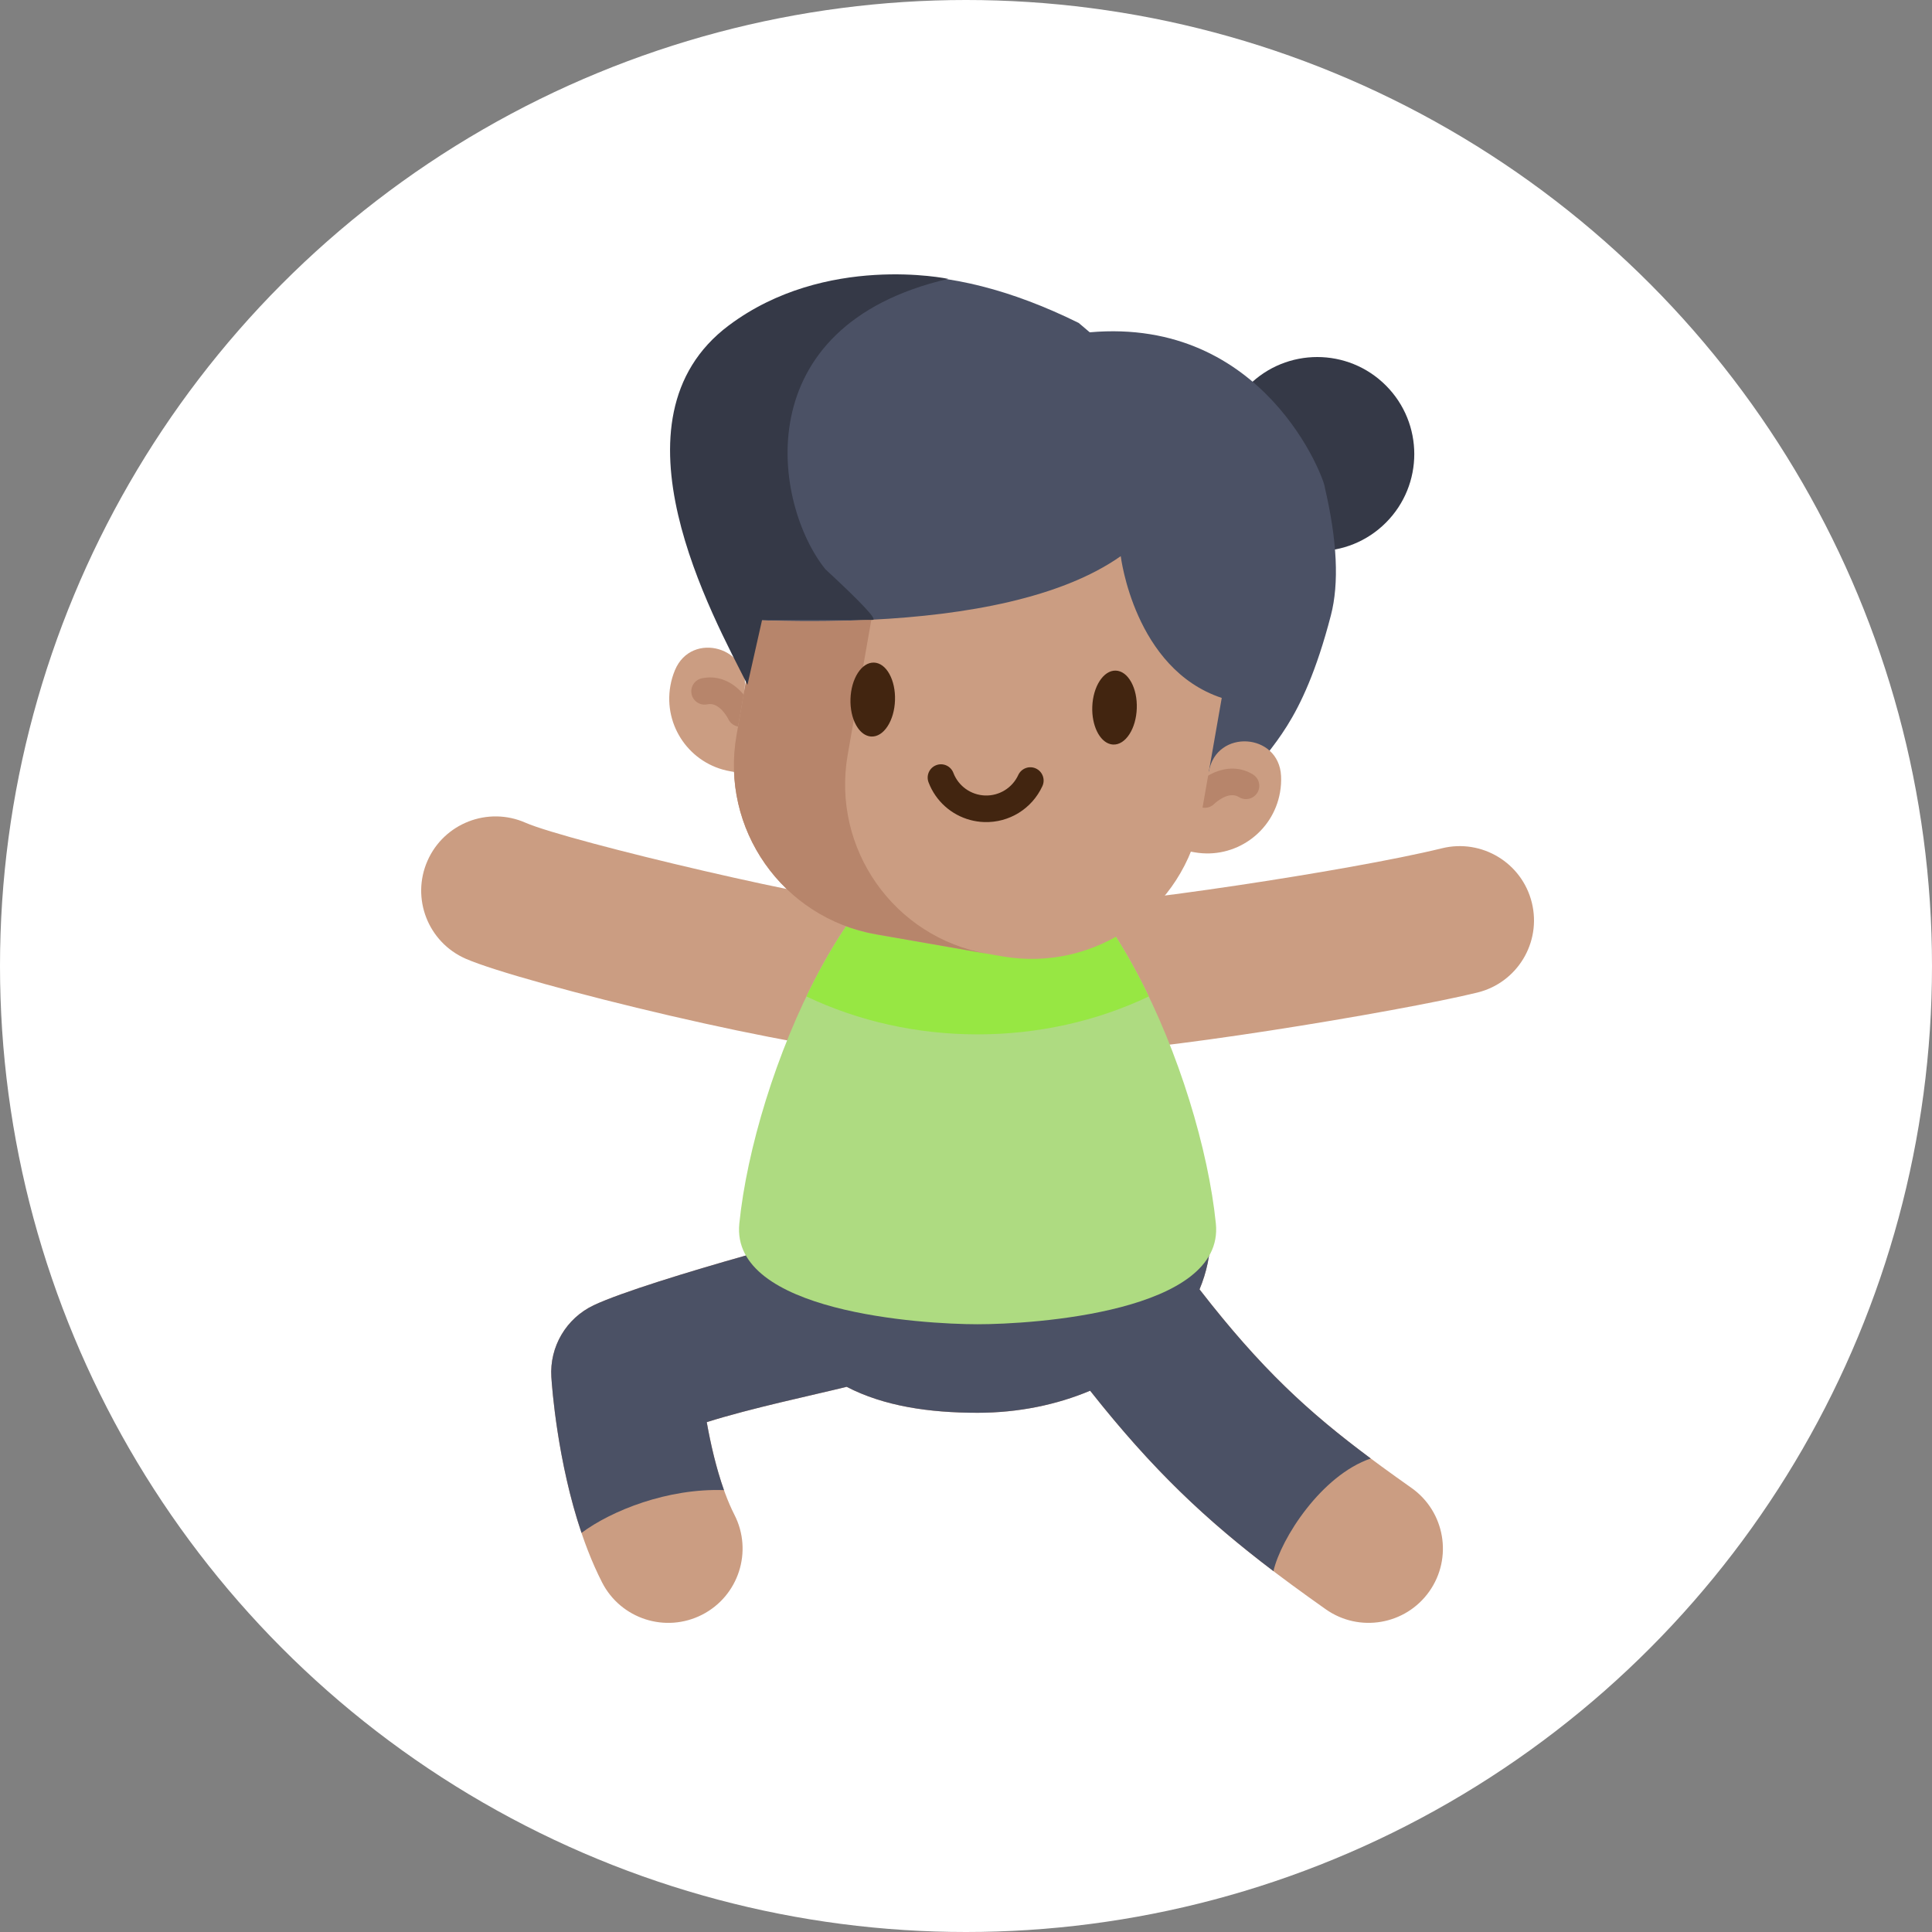
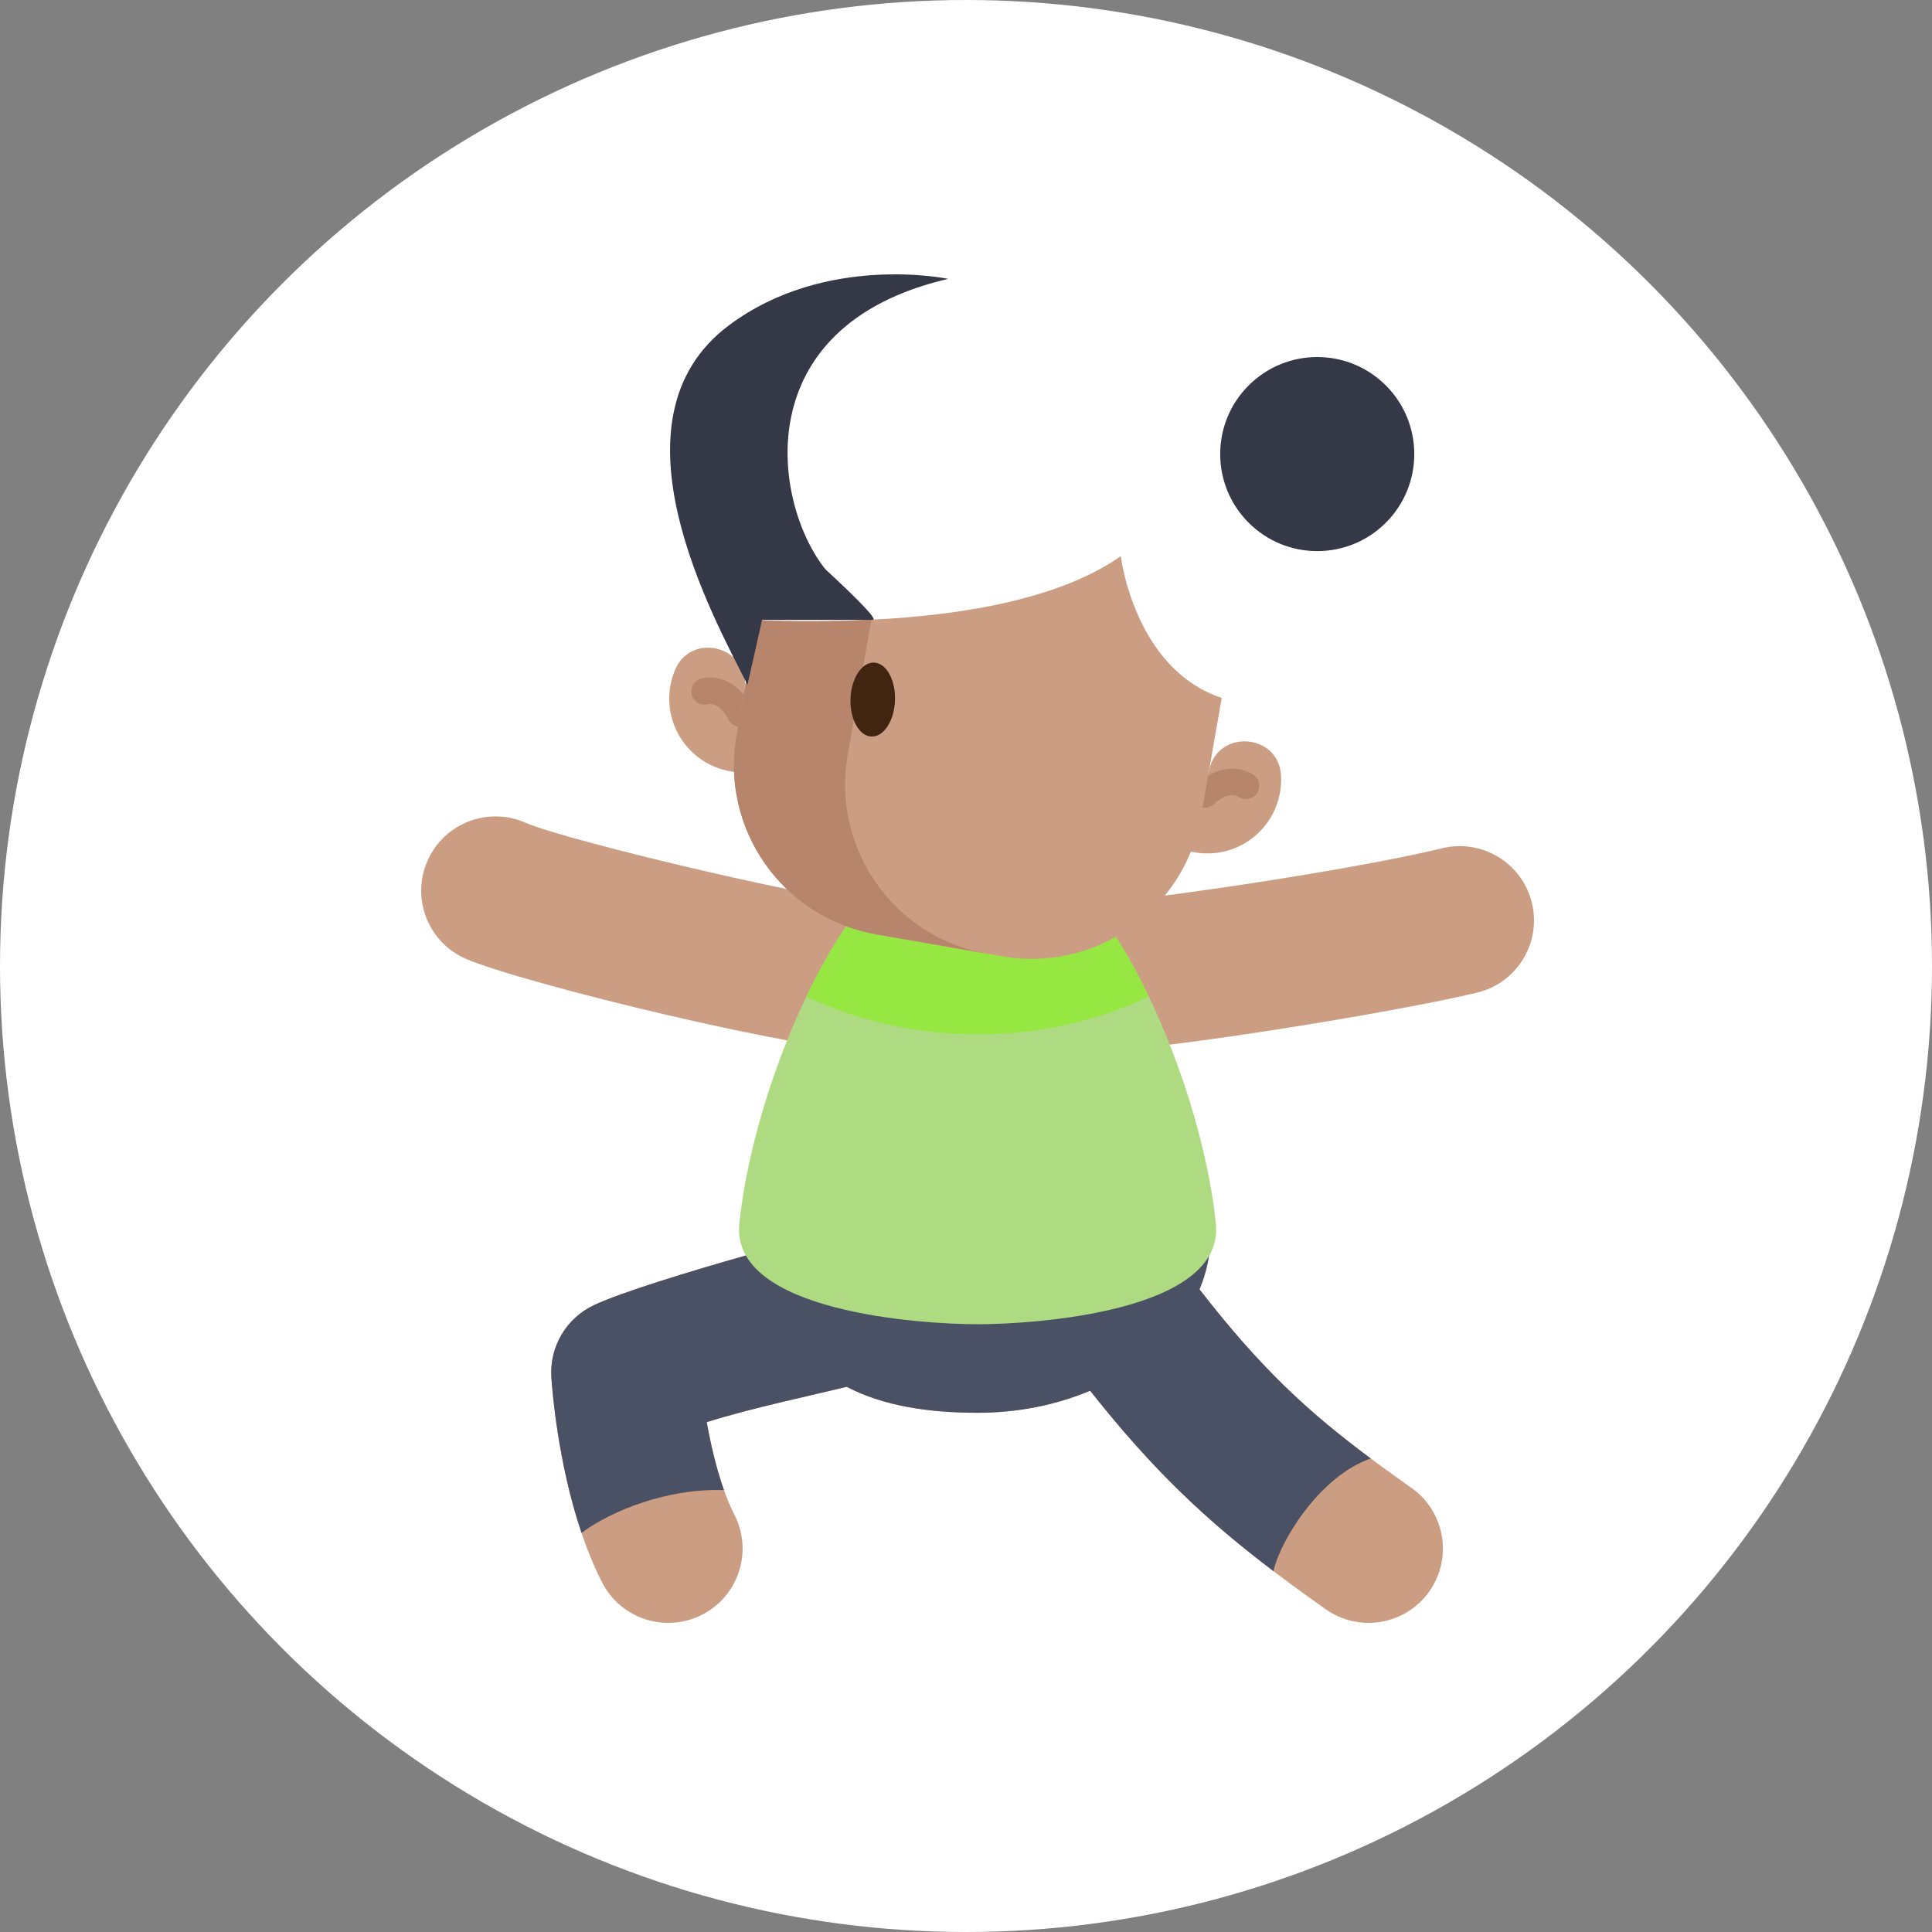
<svg xmlns="http://www.w3.org/2000/svg" width="100px" height="100px" viewBox="0 0 100 100" version="1.1">
  <rect x="0" y="0" width="100" height="100" fill="#808080" stroke="none" />
  <title>Physical Education Activity circle</title>
  <g id="Page-1" stroke="none" stroke-width="1" fill="none" fill-rule="evenodd">
    <g id="Physical-Education-Activity-circle">
      <circle id="Oval-Copy-3" fill="#FFFFFF" cx="50" cy="50" r="50" />
      <g id="physical-education-activity-green" transform="translate(15, 14)">
        <rect id="Rectangle-Copy-11" x="0" y="0" width="70" height="70" />
        <g id="physical-education-activity-green-copy" transform="translate(6.8, 0.2)" fill-rule="nonzero">
          <g id="Group" transform="translate(0, 0.066)">
            <path d="M51.259,62.749 C46.919,59.683 44.136,57.437 40.287,52.471 C40.656,51.589 40.858,50.65 40.858,49.675 C40.858,44.602 35.459,40.49 28.8,40.49 C22.141,40.49 16.742,44.602 16.742,49.675 C16.742,50.026 16.771,50.373 16.821,50.714 C13.873,51.546 10.323,52.634 8.931,53.293 C7.508,53.966 6.639,55.438 6.738,57.009 C6.779,57.651 7.196,63.401 9.363,67.638 C10.33,69.529 12.648,70.278 14.54,69.312 C16.432,68.345 17.181,66.029 16.214,64.139 C15.521,62.782 15.063,60.93 14.781,59.344 C17.096,58.613 20.292,57.945 22.022,57.515 C23.953,58.517 26.287,58.86 28.8,58.86 C30.913,58.86 32.898,58.444 34.625,57.717 C38.669,62.837 41.94,65.582 46.817,69.027 C48.551,70.253 50.952,69.842 52.179,68.108 C53.405,66.374 52.993,63.975 51.259,62.749 L51.259,62.749 Z" id="Path" fill="#CB9D82" />
            <path d="M40.287,52.471 C40.656,51.589 40.858,50.65 40.858,49.675 C40.858,44.602 35.459,40.49 28.8,40.49 C22.141,40.49 16.742,44.602 16.742,49.675 C16.742,50.026 16.771,50.373 16.821,50.714 C13.873,51.546 10.323,52.634 8.931,53.293 C7.508,53.966 6.639,55.438 6.738,57.009 C6.771,57.527 7.05,61.38 8.299,65.076 C9.848,63.923 12.751,62.76 15.673,62.862 C15.272,61.738 14.982,60.474 14.781,59.344 C17.096,58.612 20.292,57.945 22.022,57.515 C23.953,58.517 26.287,58.859 28.8,58.859 C30.913,58.859 32.898,58.444 34.625,57.717 C37.875,61.831 40.627,64.412 44.113,67.056 C44.5,65.368 46.595,62.096 49.15,61.225 C45.934,58.833 43.476,56.585 40.287,52.471 L40.287,52.471 Z" id="Path" fill="#4B5165" />
            <path d="M2.299,35.355 C0.354,34.5 -0.529,32.231 0.327,30.288 C1.183,28.345 3.453,27.463 5.398,28.317 C7.573,29.274 21.684,32.601 23.911,32.542 C26.033,32.483 27.809,34.142 27.876,36.264 C27.942,38.386 26.273,40.161 24.15,40.227 C20.37,40.342 5.145,36.607 2.299,35.355 L2.299,35.355 Z" id="Path" fill="#CB9D82" />
            <path d="M33.45,40.227 C31.327,40.161 29.659,38.386 29.725,36.264 C29.792,34.142 31.567,32.47 33.691,32.542 C35.815,32.61 47.998,30.827 52.835,29.641 C54.898,29.134 56.982,30.396 57.488,32.458 C57.995,34.52 56.733,36.602 54.669,37.108 C50.676,38.087 37.096,40.339 33.45,40.227 L33.45,40.227 Z" id="Path" fill="#CB9D82" />
            <path d="M28.8,54.277 C31.697,54.277 41.595,53.642 41.133,49.068 C40.364,41.46 35.056,28.742 28.8,28.742 C22.544,28.742 17.235,41.46 16.467,49.068 C16.005,53.642 25.903,54.277 28.8,54.277 Z" id="Path" fill="#AEDB81" />
            <path d="M28.8,39.273 C31.936,39.273 34.963,38.592 37.661,37.311 C35.392,32.586 32.239,28.742 28.8,28.742 C25.361,28.742 22.208,32.586 19.939,37.311 C22.637,38.592 25.664,39.273 28.8,39.273 Z" id="Path" fill="#97E743" />
            <circle id="Oval" fill="#353947" transform="translate(46.38, 9.237) rotate(-45) translate(-46.38, -9.237)" cx="46.38" cy="9.237" r="5.023" />
-             <path d="M34.034,2.45 C19.939,-4.522 11.083,4.176 15.642,18.566 C17.77,24.078 31.192,17.06 35.878,15.68 C36.811,15.405 36.125,13.571 36.21,14.52 C36.811,21.183 39.845,21.183 41.148,21.976 C40.108,24.734 39.612,26.262 39.661,26.561 C40.042,28.891 42.633,26.6 43.056,25.822 C43.885,24.299 45.576,23.392 47.086,17.587 C47.518,15.926 47.414,13.719 46.773,10.966 C46.773,10.561 43.662,2.134 34.605,2.934 L34.034,2.45 Z" id="Path" fill="#4B5165" />
          </g>
          <g id="Group" transform="translate(28.7, 24) rotate(23) translate(-28.7, -24)translate(13, 12.4)">
            <path d="M4.678,18.148 C2.626,18.625 0.577,17.347 0.1,15.293 C0.034,15.011 0.002,14.728 7.10092862e-12,14.45 C-0.014,12.201 3.209,11.821 3.717,14.011 L27.489,8.479 C26.98,6.289 30.04,5.207 31.018,7.231 C31.139,7.482 31.235,7.75 31.3,8.033 C31.777,10.086 30.501,12.138 28.449,12.616" id="Path" fill="#CB9D82" />
            <path d="M3.99,15.877 C3.828,15.877 3.664,15.819 3.533,15.702 C3.513,15.685 2.767,15.046 2.234,15.421 C1.924,15.639 1.495,15.564 1.277,15.253 C1.059,14.941 1.134,14.512 1.445,14.294 C2.048,13.87 2.797,13.809 3.554,14.123 C4.061,14.333 4.412,14.642 4.451,14.677 C4.733,14.931 4.756,15.366 4.501,15.649 C4.366,15.8 4.178,15.877 3.99,15.877 Z" id="Path" fill="#B7856B" />
            <path d="M27.506,10.295 C27.154,10.154 26.983,9.753 27.124,9.4 C27.143,9.352 27.322,8.919 27.684,8.507 C28.226,7.892 28.925,7.615 29.653,7.729 C30.028,7.788 30.284,8.14 30.226,8.516 C30.167,8.891 29.815,9.148 29.44,9.089 C28.788,8.987 28.404,9.903 28.4,9.912 C28.293,10.181 28.035,10.345 27.762,10.345 C27.677,10.345 27.59,10.329 27.506,10.295 Z" id="Path" fill="#B7856B" />
            <path d="M28.022,10.778 C29.134,15.567 26.158,20.353 21.373,21.467 L14.927,22.967 C10.143,24.08 5.363,21.099 4.251,16.31 L2.882,10.415 C4.649,9.741 6.514,8.958 8.337,8.074 C12.758,5.934 16.942,3.204 18.935,2.30880269e-12 C18.935,2.30880269e-12 21.855,5.099 26.614,4.713 L28.022,10.778 Z" id="Path" fill="#CB9D82" />
            <path d="M14.927,22.967 C10.143,24.08 5.363,21.099 4.251,16.31 L2.882,10.415 C4.649,9.741 6.514,8.958 8.337,8.074 L9.942,14.986 C11.054,19.775 15.834,22.756 20.619,21.642 L14.927,22.967 Z" id="Path" fill="#B7856B" />
-             <path d="M16.855,15.601 C15.844,15.601 14.879,15.122 14.268,14.278 C14.045,13.97 14.113,13.54 14.421,13.316 C14.728,13.093 15.158,13.162 15.381,13.47 C15.813,14.066 16.555,14.343 17.271,14.177 C17.987,14.01 18.53,13.434 18.655,12.708 C18.72,12.333 19.075,12.082 19.449,12.146 C19.823,12.211 20.075,12.567 20.01,12.941 C19.791,14.214 18.838,15.225 17.582,15.518 C17.34,15.574 17.096,15.601 16.855,15.601 Z" id="Path" fill="#422510" transform="translate(17.078, 13.869) rotate(-8) translate(-17.078, -13.869)" />
            <g id="Path" transform="translate(15.86, 9.595) rotate(-8) translate(-15.86, -9.595)translate(8.558, 6.292)" fill="#422510">
              <path d="M1.694,3.22 C1.4,2.916 1.072,2.787 0.771,2.857 C0.47,2.927 0.233,3.187 0.103,3.59 C-0.026,3.991 -0.034,4.486 0.081,4.983 C0.197,5.48 0.422,5.921 0.714,6.223 C0.956,6.474 1.22,6.605 1.474,6.605 C1.529,6.605 1.583,6.599 1.637,6.587 C1.938,6.517 2.175,6.256 2.305,5.853 C2.434,5.452 2.442,4.958 2.326,4.46 C2.211,3.963 1.986,3.523 1.694,3.22 L1.694,3.22 Z" />
-               <path d="M14.522,1.622 C14.407,1.125 14.182,0.685 13.889,0.382 C13.595,0.078 13.267,-0.051 12.966,0.019 C12.348,0.163 12.038,1.117 12.277,2.145 C12.495,3.085 13.097,3.767 13.672,3.767 C13.726,3.767 13.779,3.761 13.833,3.749 C14.134,3.679 14.371,3.418 14.501,3.015 C14.63,2.614 14.637,2.119 14.522,1.622 L14.522,1.622 Z" />
            </g>
          </g>
          <path d="M20.917,15.259 C22.807,17.009 23.625,17.884 23.373,17.884 C22.273,17.884 20.364,17.884 17.646,17.884 L16.89,21.244 C15.114,17.713 9.412,7.521 15.922,2.644 C20.932,-1.109 27.279,0.234 27.279,0.234 C16.754,2.676 18.23,11.91 20.917,15.259 Z" id="Path" fill="#353947" />
        </g>
      </g>
    </g>
  </g>
</svg>